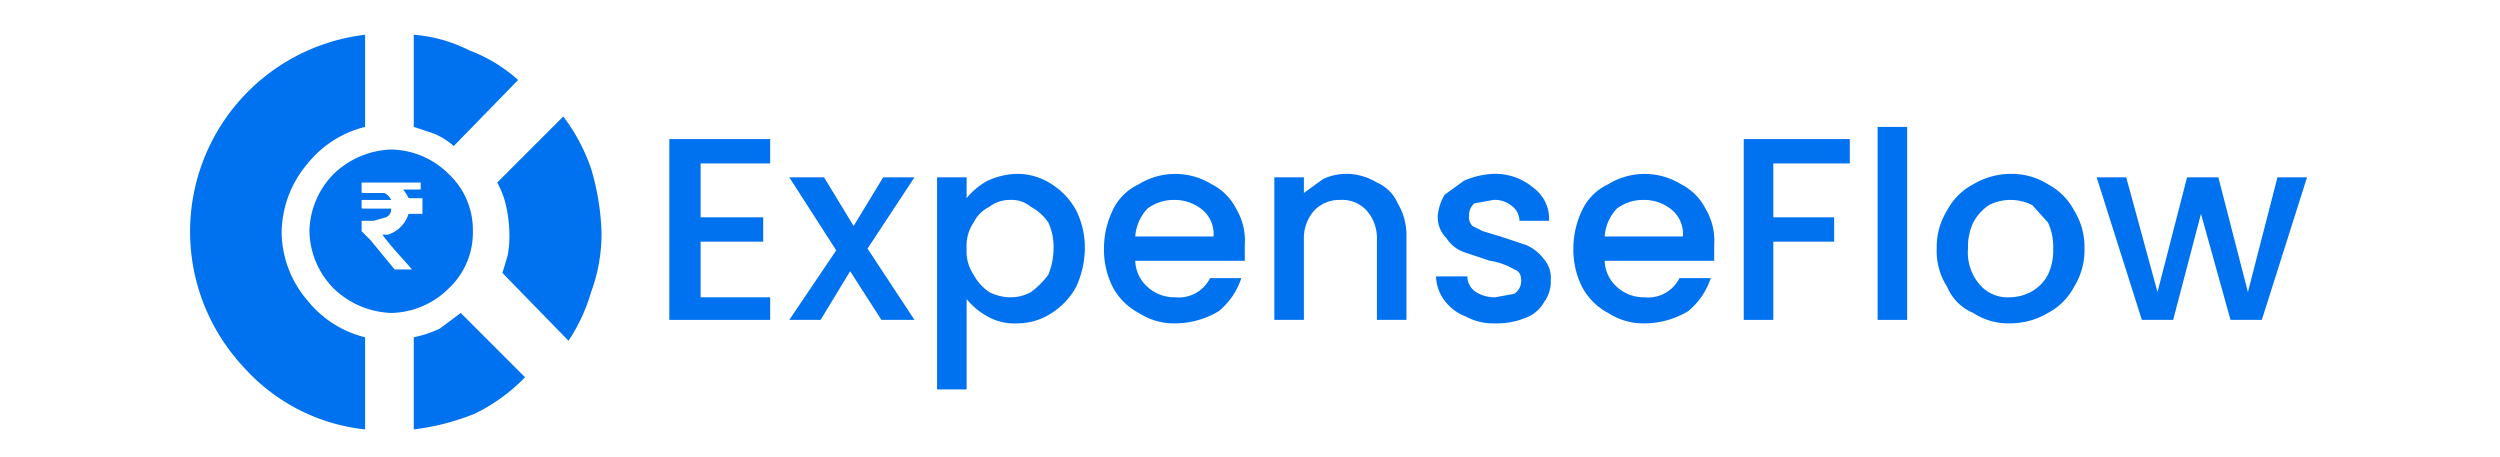
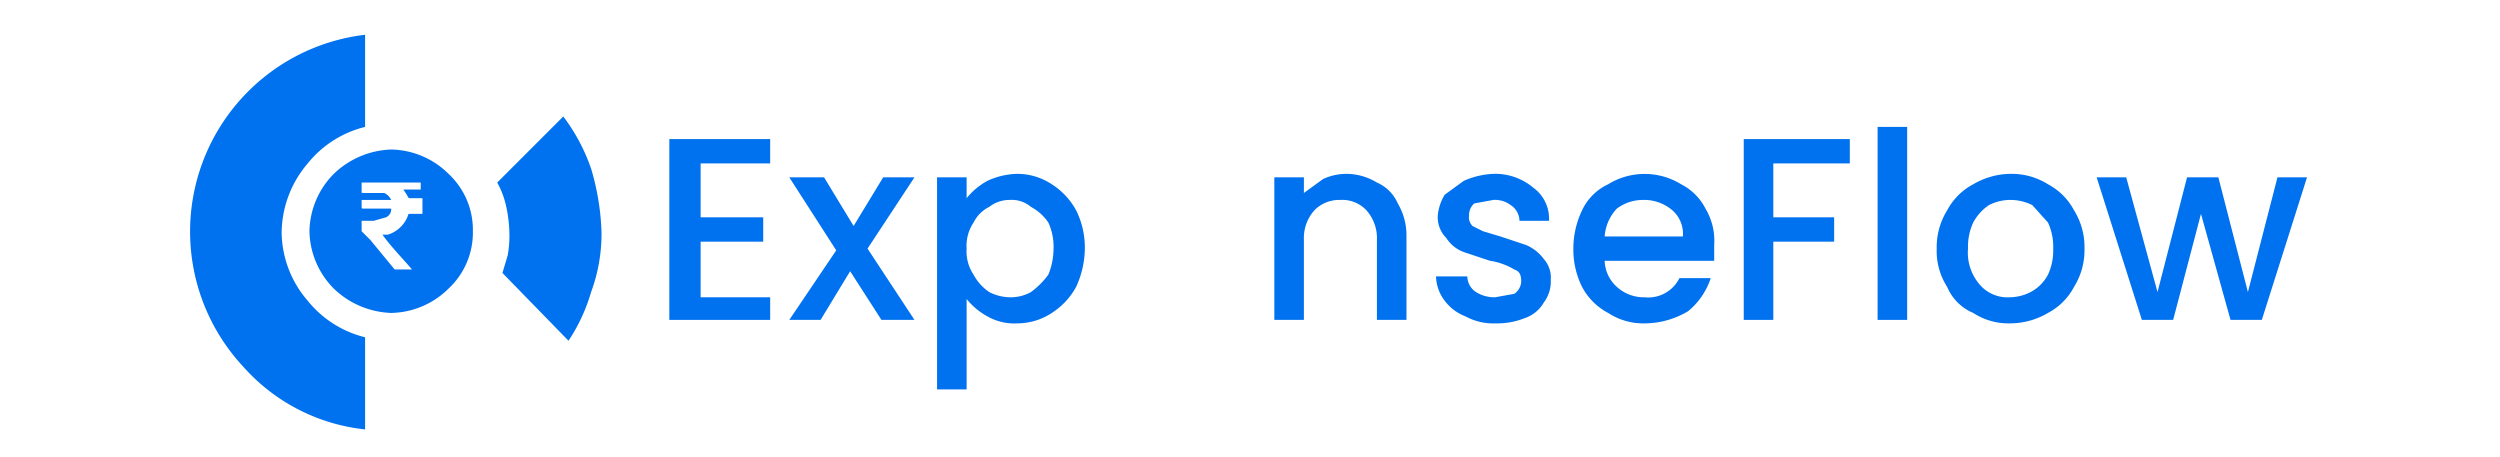
<svg xmlns="http://www.w3.org/2000/svg" viewBox="0 0 143.8 26.3">
  <path d="M25.8,10a4.8,4.8,0,0,0-3.3-1.4A5,5,0,0,0,19.2,10a4.8,4.8,0,0,0-1.4,3.3,4.8,4.8,0,0,0,1.4,3.3A5,5,0,0,0,22.5,18a4.8,4.8,0,0,0,3.3-1.4,4.4,4.4,0,0,0,1.4-3.3A4.4,4.4,0,0,0,25.8,10Zm-1.5,2.3h-.8a1.8,1.8,0,0,1-1.2,1.2H22c.5.7,1.1,1.3,1.7,2h-1l-1.4-1.7-.5-.5v-.6h.7l.7-.2a.5.5,0,0,0,.3-.5H20.9c-.1,0-.1,0-.1-.2v-.3h1.7a.8.8,0,0,0-.4-.4H20.9c-.1,0-.1,0-.1-.1v-.5h3.4v.4h-1l.2.3h0c.1.2.1.2.2.2h.7Z" style="fill:#0071ef;fill-rule:evenodd" />
-   <path d="M27,2.9A8.5,8.5,0,0,0,23.8,2V7.3l1.2.4a4.1,4.1,0,0,1,1.1.7l3.7-3.8A8.8,8.8,0,0,0,27,2.9Z" style="fill:#0071ef;fill-rule:evenodd" />
  <path d="M34,9.7a14.3,14.3,0,0,1,.6,3.7,9.7,9.7,0,0,1-.6,3.4,10.2,10.2,0,0,1-1.3,2.8l-3.8-3.9.3-1a6.2,6.2,0,0,0,.1-1.3,7.8,7.8,0,0,0-.2-1.6,5,5,0,0,0-.5-1.3l3.8-3.8a10.8,10.8,0,0,1,1.6,3Z" style="fill:#0071ef;fill-rule:evenodd" />
-   <path d="M27.3,23.8a10.3,10.3,0,0,0,2.9-2.1L26.5,18l-1.2.9a6.6,6.6,0,0,1-1.5.5v5.3a13.9,13.9,0,0,0,3.5-.9Z" style="fill:#0071ef;fill-rule:evenodd" />
  <path d="M14,21.1A11.4,11.4,0,0,1,21,2V7.3a6.1,6.1,0,0,0-3.3,2.1,6.2,6.2,0,0,0-1.5,4,6.1,6.1,0,0,0,1.5,3.9A6.1,6.1,0,0,0,21,19.4v5.3a10.9,10.9,0,0,1-7-3.6Z" style="fill:#0071ef;fill-rule:evenodd" />
  <path d="M40.3,9.4v3.1h3.6v1.4H40.3v3.2h4v1.3H38.5V8h5.8V9.4Z" style="fill:#0071ef" />
  <path d="M49.9,14.3l2.7,4.1H50.7l-1.8-2.8-1.7,2.8H45.4l2.7-4-2.7-4.2h2L49.1,13l1.7-2.8h1.8Z" style="fill:#0071ef" />
  <path d="M56.8,10.4a4.3,4.3,0,0,1,1.7-.4,3.6,3.6,0,0,1,2,.6,4.1,4.1,0,0,1,1.4,1.5,4.8,4.8,0,0,1,.5,2.2,5.4,5.4,0,0,1-.5,2.2A4.1,4.1,0,0,1,60.5,18a3.6,3.6,0,0,1-2,.6,3.1,3.1,0,0,1-1.7-.4,4,4,0,0,1-1.2-1v5.2H53.9V10.2h1.7v1.2A4,4,0,0,1,56.8,10.4Zm3.5,2.4a2.8,2.8,0,0,0-1-.9,1.7,1.7,0,0,0-1.2-.4,1.9,1.9,0,0,0-1.2.4,2,2,0,0,0-.9.9,2.4,2.4,0,0,0-.4,1.5,2.4,2.4,0,0,0,.4,1.5,2.8,2.8,0,0,0,.9,1,2.7,2.7,0,0,0,1.2.3,2.4,2.4,0,0,0,1.2-.3,4.7,4.7,0,0,0,1-1,4,4,0,0,0,.3-1.5A3.3,3.3,0,0,0,60.3,12.8Z" style="fill:#0071ef" />
-   <path d="M71.6,15H65.3a2.1,2.1,0,0,0,.7,1.5,2.3,2.3,0,0,0,1.6.6,2,2,0,0,0,2-1.1h1.8a4.1,4.1,0,0,1-1.3,1.9,4.9,4.9,0,0,1-2.5.7,3.7,3.7,0,0,1-2.1-.6A3.6,3.6,0,0,1,64,16.5a4.8,4.8,0,0,1-.5-2.2,5.1,5.1,0,0,1,.5-2.2,3.1,3.1,0,0,1,1.5-1.5,4,4,0,0,1,4.2,0A3.2,3.2,0,0,1,71.1,12a3.6,3.6,0,0,1,.5,2.1Zm-1.8-1.4a1.8,1.8,0,0,0-.6-1.5,2.5,2.5,0,0,0-1.7-.6A2.5,2.5,0,0,0,66,12a2.6,2.6,0,0,0-.7,1.6Z" style="fill:#0071ef" />
  <path d="M79.2,10.5a2.3,2.3,0,0,1,1.2,1.2,3.6,3.6,0,0,1,.5,1.9v4.8H79.2V13.8a2.4,2.4,0,0,0-.6-1.7,1.9,1.9,0,0,0-1.5-.6,2,2,0,0,0-1.5.6,2.4,2.4,0,0,0-.6,1.7v4.6H73.3V10.2H75v.9l1.1-.8a3.2,3.2,0,0,1,1.4-.3A3.4,3.4,0,0,1,79.2,10.5Z" style="fill:#0071ef" />
  <path d="M84.3,18.2a2.7,2.7,0,0,1-1.2-.9,2.4,2.4,0,0,1-.5-1.4h1.8a1.1,1.1,0,0,0,.5.9,2,2,0,0,0,1.1.3l1.1-.2a.9.9,0,0,0,.4-.7c0-.4-.1-.6-.4-.7a3.8,3.8,0,0,0-1.4-.5l-1.5-.5a2,2,0,0,1-1-.8,1.7,1.7,0,0,1-.5-1.3,2.8,2.8,0,0,1,.4-1.2l1.1-.8a4.7,4.7,0,0,1,1.7-.4,3.4,3.4,0,0,1,2.3.8,2.2,2.2,0,0,1,.9,1.9H87.4a1.1,1.1,0,0,0-.5-.9,1.5,1.5,0,0,0-1-.3l-1.1.2a.9.9,0,0,0-.3.7.7.7,0,0,0,.2.6l.6.3,1,.3,1.5.5a2.5,2.5,0,0,1,1,.8,1.6,1.6,0,0,1,.4,1.2,2,2,0,0,1-.4,1.3,2,2,0,0,1-1.1.9,4.3,4.3,0,0,1-1.7.3A3.3,3.3,0,0,1,84.3,18.2Z" style="fill:#0071ef" />
  <path d="M98.6,15H92.3a2.1,2.1,0,0,0,.7,1.5,2.3,2.3,0,0,0,1.6.6,2,2,0,0,0,2-1.1h1.8a4.1,4.1,0,0,1-1.3,1.9,4.9,4.9,0,0,1-2.5.7,3.7,3.7,0,0,1-2.1-.6A3.6,3.6,0,0,1,91,16.5a4.8,4.8,0,0,1-.5-2.2,5.1,5.1,0,0,1,.5-2.2,3.1,3.1,0,0,1,1.5-1.5,4,4,0,0,1,4.2,0A3.2,3.2,0,0,1,98.1,12a3.6,3.6,0,0,1,.5,2.1Zm-1.8-1.4a1.8,1.8,0,0,0-.6-1.5,2.5,2.5,0,0,0-1.7-.6A2.5,2.5,0,0,0,93,12a2.6,2.6,0,0,0-.7,1.6Z" style="fill:#0071ef" />
  <path d="M106.4,8V9.4H102v3.1h3.5v1.4H102v4.5h-1.7V8Z" style="fill:#0071ef" />
-   <path d="M109.7,7.3V18.4H108V7.3Z" style="fill:#0071ef" />
+   <path d="M109.7,7.3V18.4H108V7.3" style="fill:#0071ef" />
  <path d="M113.5,18a2.8,2.8,0,0,1-1.5-1.5,3.8,3.8,0,0,1-.6-2.2,4,4,0,0,1,.6-2.2,3.6,3.6,0,0,1,1.5-1.5,4.3,4.3,0,0,1,2.2-.6,3.9,3.9,0,0,1,2.1.6,3.6,3.6,0,0,1,1.5,1.5,4,4,0,0,1,.6,2.2,4,4,0,0,1-.6,2.2,3.6,3.6,0,0,1-1.5,1.5,4.3,4.3,0,0,1-2.2.6A3.7,3.7,0,0,1,113.5,18Zm3.3-1.2a2.4,2.4,0,0,0,1-1,3.3,3.3,0,0,0,.3-1.5,3.3,3.3,0,0,0-.3-1.5l-.9-1a2.8,2.8,0,0,0-1.3-.3,2.7,2.7,0,0,0-1.2.3,2.8,2.8,0,0,0-.9,1,3.3,3.3,0,0,0-.3,1.5,2.8,2.8,0,0,0,.7,2.1,2.1,2.1,0,0,0,1.7.7A2.7,2.7,0,0,0,116.8,16.8Z" style="fill:#0071ef" />
  <path d="M132.7,10.2l-2.6,8.2h-1.8l-1.7-6.1L125,18.4h-1.8l-2.6-8.2h1.7l1.8,6.6,1.7-6.6h1.8l1.7,6.6,1.7-6.6Z" style="fill:#0071ef" />
</svg>